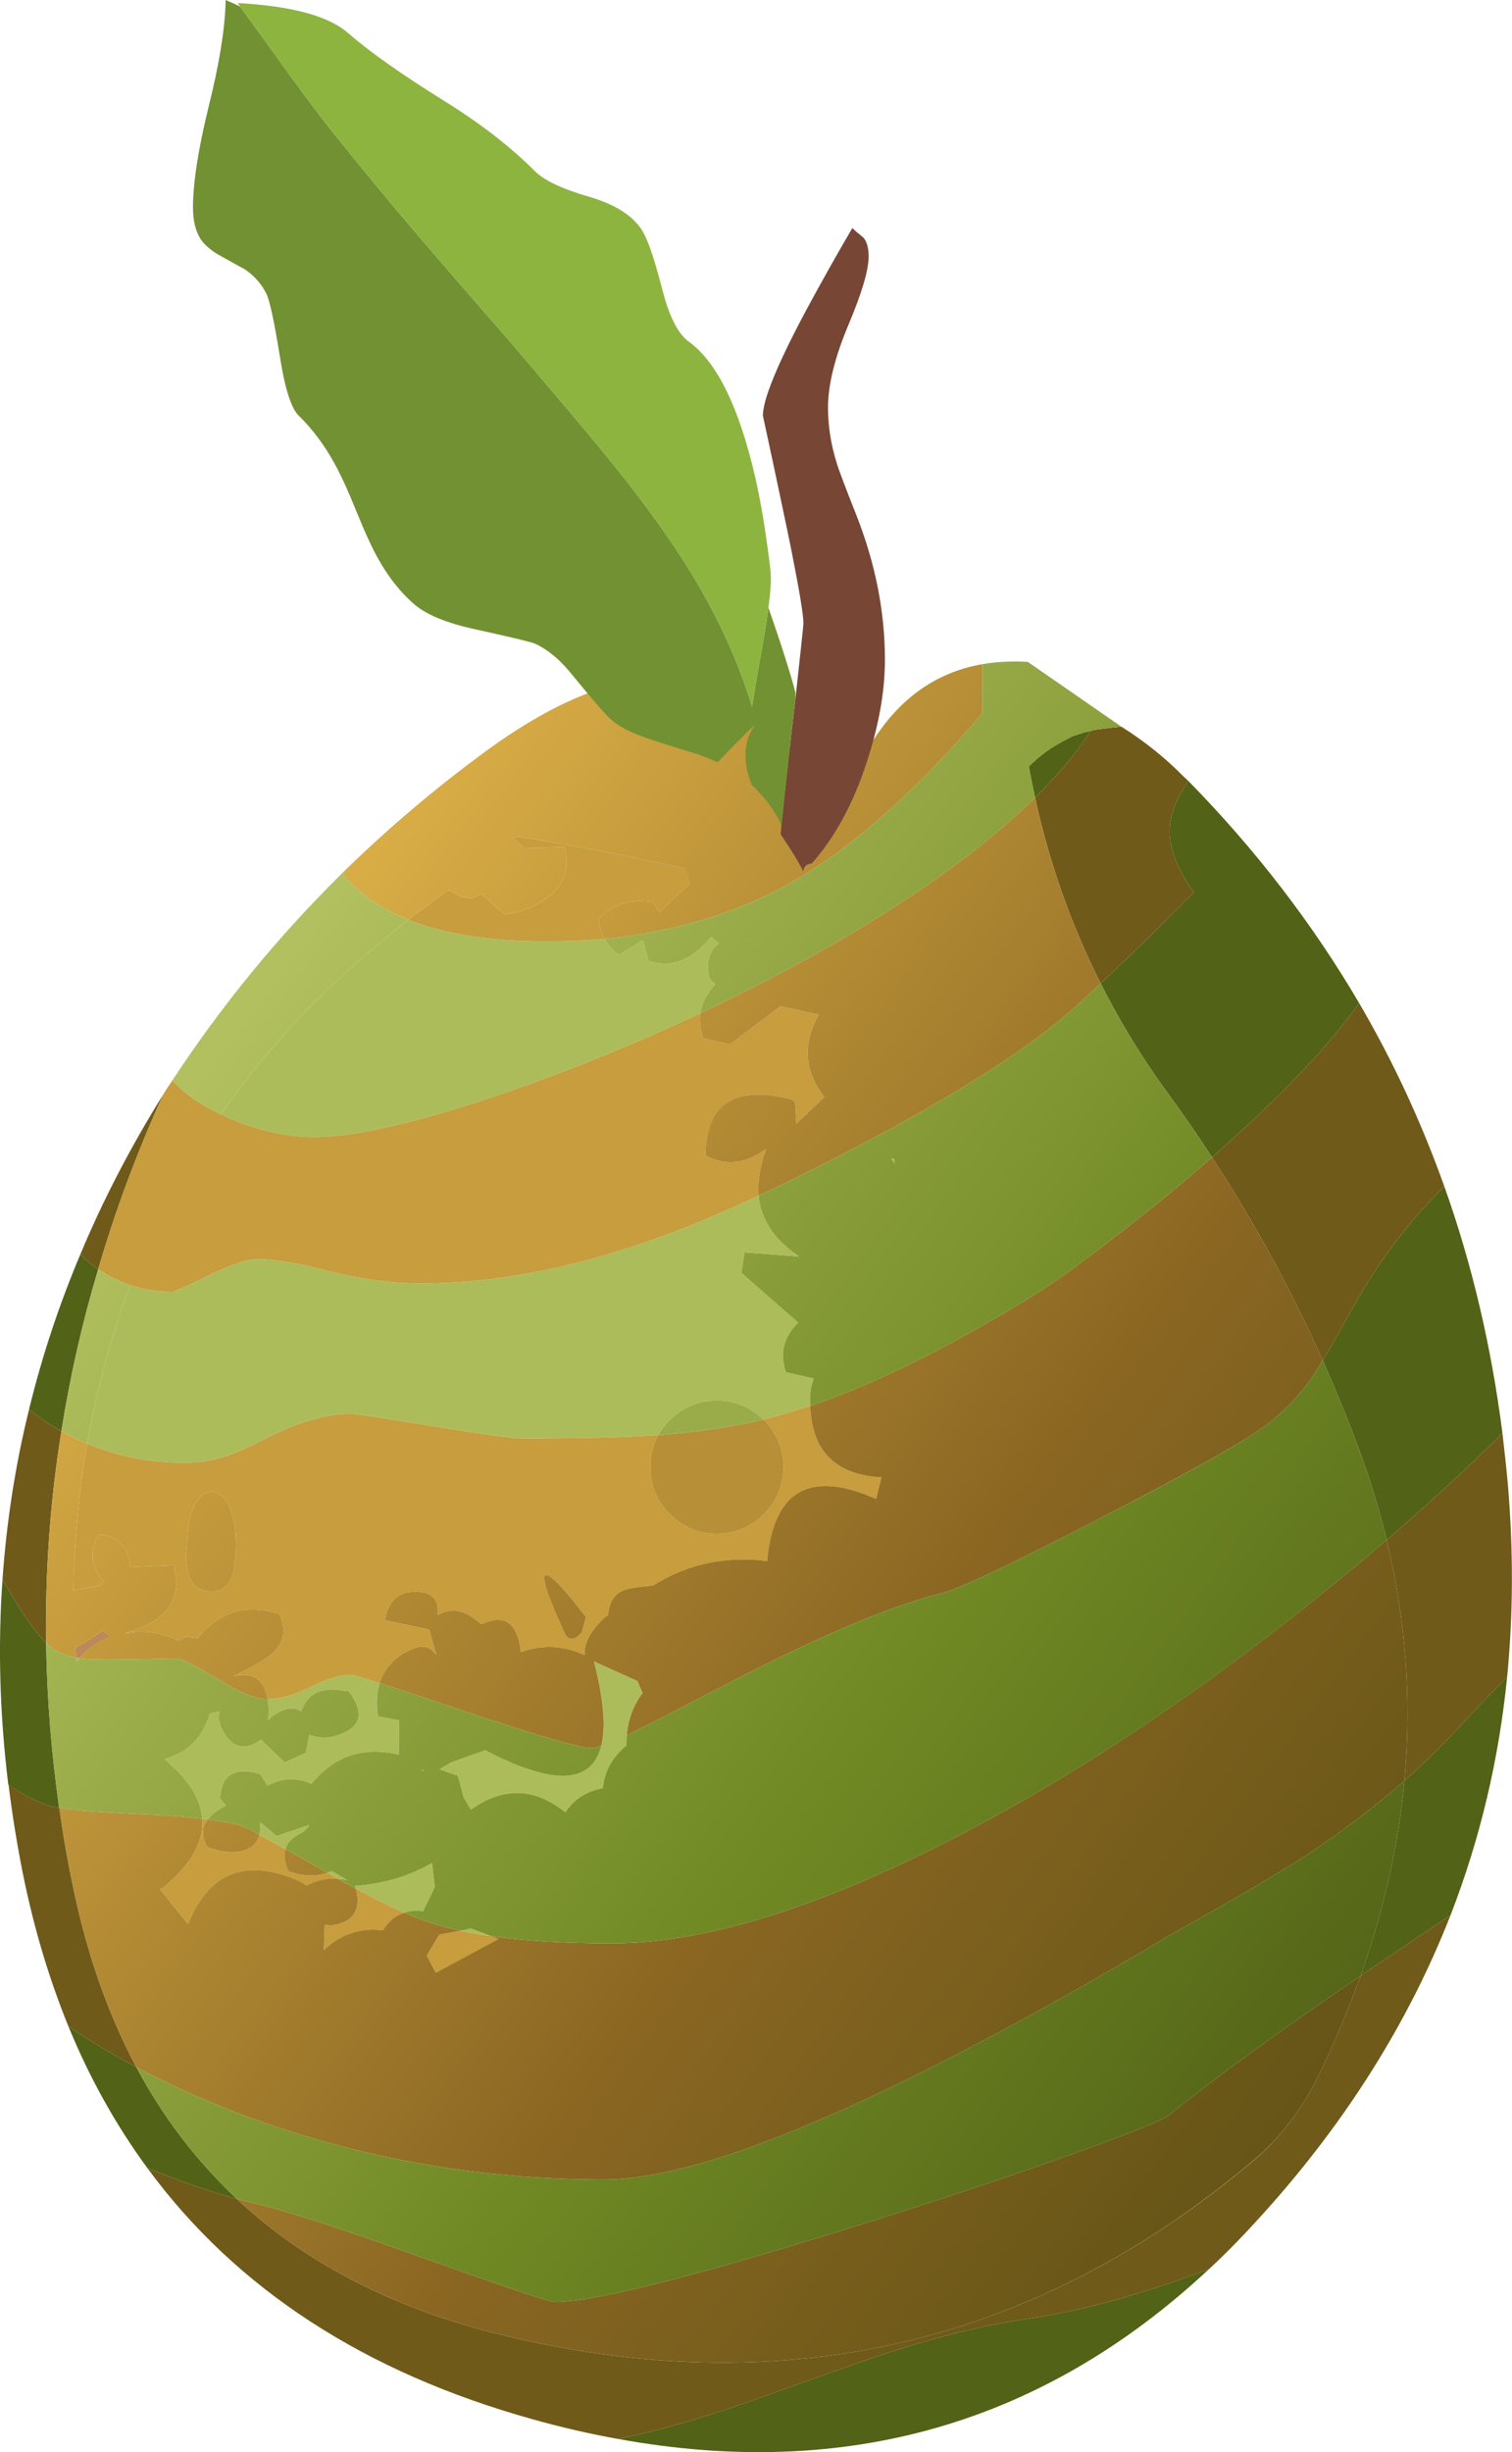
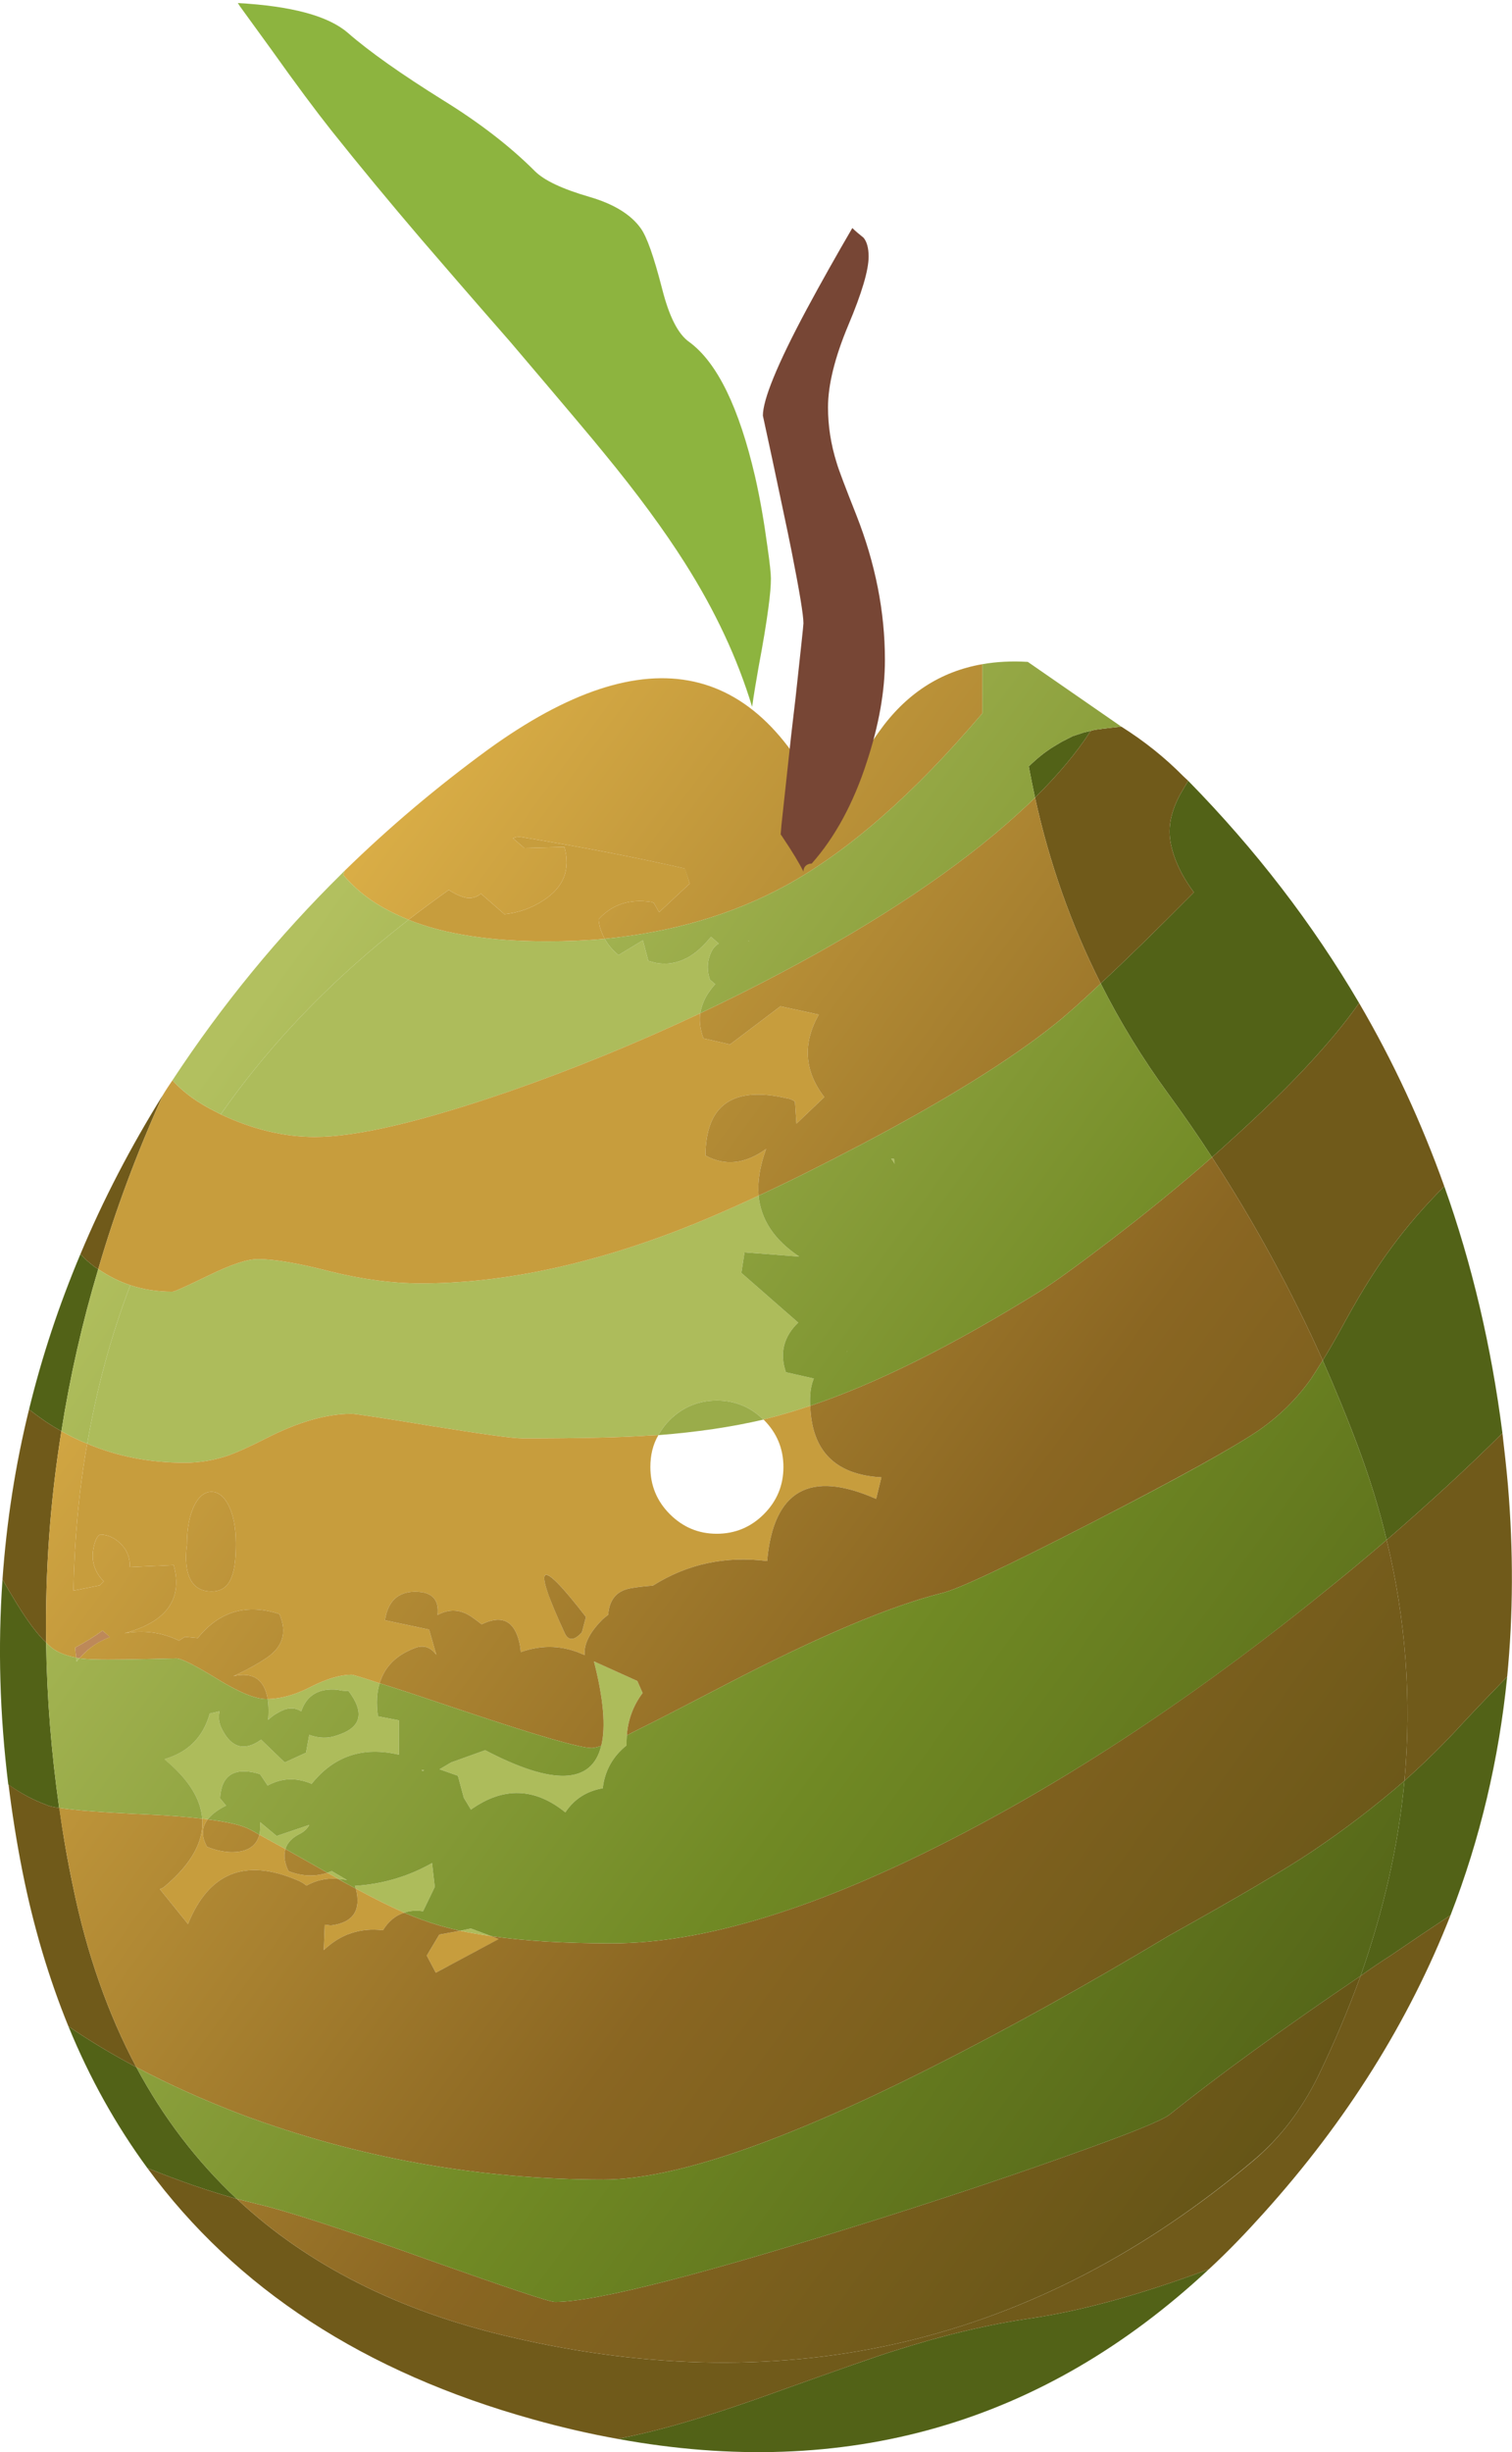
<svg xmlns="http://www.w3.org/2000/svg" xmlns:ns1="http://www.inkscape.org/namespaces/inkscape" id="svg2" xml:space="preserve" viewBox="0 0 29.459 47.738" version="1.1">
  <defs id="defs6">
    <linearGradient id="linearGradient34" y2="-498.21" gradientUnits="userSpaceOnUse" x2="349.45" gradientTransform="matrix(.063 0 0 .063 .001 38.19)" y1="-274.25" x1="43.632">
      <stop id="stop36" style="stop-color:#d9ad46" offset="0" />
      <stop id="stop38" style="stop-color:#8a6622" offset=".596" />
      <stop id="stop40" style="stop-color:#635416" offset="1" />
    </linearGradient>
    <linearGradient id="linearGradient54" y2="-494.73" gradientUnits="userSpaceOnUse" x2="352" gradientTransform="matrix(.063 0 0 .063 .001 38.19)" y1="-270.77" x1="46.183">
      <stop id="stop56" style="stop-color:#b2c05f" offset="0" />
      <stop id="stop58" style="stop-color:#708924" offset=".596" />
      <stop id="stop60" style="stop-color:#526217" offset="1" />
    </linearGradient>
  </defs>
  <g id="g10" transform="matrix(1.25 0 0 -1.25 0 47.738)">
    <g id="g12">
      <path id="path14" style="fill-rule:evenodd;fill:#526217" d="m17 26.807c-0.215-0.336-0.504-0.679-0.867-1.039-0.035 0.16-0.067 0.324-0.098 0.485l0.031 0.031c0.051 0.047 0.102 0.094 0.157 0.137 0.05 0.043 0.105 0.078 0.16 0.117 0.055 0.035 0.109 0.066 0.168 0.101 0.054 0.028 0.109 0.055 0.168 0.086 0.058 0.02 0.117 0.039 0.179 0.059 0.036 0.008 0.067 0.015 0.102 0.023zm-16.043-10.906c-0.078 0.043-0.156 0.09-0.234 0.141-0.094 0.066-0.184 0.129-0.27 0.199 0.199 0.816 0.465 1.621 0.801 2.418 0.066-0.074 0.144-0.141 0.226-0.203 0.016-0.008 0.032-0.02 0.051-0.032-0.25-0.835-0.441-1.679-0.574-2.523zm-0.238-3.293c0.011-0.855 0.082-1.715 0.203-2.574-0.094 0.012-0.16 0.027-0.199 0.047-0.203 0.074-0.399 0.179-0.594 0.316-0.133 1.086-0.164 2.149-0.09 3.195 0.07-0.125 0.145-0.25 0.223-0.378 0.172-0.278 0.324-0.481 0.457-0.606zm20.465 9.961c-0.43-0.613-1.094-1.32-1.985-2.125-0.101-0.094-0.203-0.184-0.308-0.277-0.215 0.332-0.442 0.66-0.676 0.98-0.406 0.555-0.758 1.129-1.059 1.727 0.383 0.355 0.867 0.828 1.453 1.418-0.129 0.175-0.23 0.351-0.297 0.535-0.054 0.148-0.082 0.289-0.082 0.414 0 0.168 0.047 0.344 0.141 0.531 0.008 0.02 0.059 0.106 0.149 0.258 1.05-1.07 1.937-2.223 2.664-3.461zm1.328-2.855c0.433-1.215 0.734-2.497 0.906-3.844-0.559-0.555-1.16-1.106-1.805-1.664-0.113 0.48-0.261 0.953-0.437 1.429-0.172 0.461-0.36 0.918-0.559 1.368 0.102 0.164 0.227 0.382 0.371 0.648 0.25 0.453 0.489 0.828 0.711 1.125 0.235 0.32 0.508 0.633 0.813 0.938zm-3.668-16.864c-2.586-2.41-5.656-3.293-9.215-2.644 0.156 0.031 0.316 0.066 0.476 0.105 0.5 0.121 1.137 0.317 1.907 0.594 1.035 0.371 1.679 0.598 1.937 0.676 0.758 0.242 1.465 0.41 2.125 0.504 0.789 0.117 1.715 0.371 2.77 0.765zm4.648 9.227c-0.129-1.289-0.422-2.528-0.883-3.715-0.289-0.191-0.597-0.398-0.929-0.625-0.164-0.105-0.321-0.211-0.473-0.32 0.359 1.019 0.59 2.031 0.684 3.039 0.32 0.285 0.621 0.582 0.906 0.894 0.211 0.227 0.445 0.469 0.695 0.727zm-21.195-7.653c-0.488 0.665-0.899 1.399-1.231 2.208 0.332-0.227 0.684-0.438 1.059-0.637 0.418-0.781 0.941-1.465 1.566-2.051-0.425 0.117-0.89 0.277-1.394 0.48z" ns1:connector-curvature="0" />
      <path id="path16" style="fill-rule:evenodd;fill:#705a1a" d="m17.156 22.874c-0.461 0.914-0.801 1.879-1.023 2.894 0.363 0.36 0.652 0.703 0.867 1.039 0.027 0.008 0.055 0.016 0.086 0.02 0.129 0.019 0.258 0.031 0.391 0.047 0.355-0.223 0.679-0.481 0.968-0.774l0.075-0.07c-0.09-0.152-0.141-0.238-0.149-0.258-0.094-0.187-0.141-0.363-0.141-0.531 0-0.125 0.028-0.266 0.082-0.414 0.067-0.184 0.168-0.36 0.297-0.535-0.586-0.59-1.07-1.063-1.453-1.418zm-14.613-1.731c-0.406-0.898-0.746-1.804-1.012-2.719-0.019 0.012-0.035 0.024-0.051 0.032-0.082 0.062-0.16 0.129-0.226 0.203 0.351 0.84 0.781 1.668 1.289 2.484zm-2.504-7.551c0.063 0.895 0.199 1.778 0.414 2.649 0.086-0.07 0.176-0.133 0.27-0.199 0.078-0.051 0.156-0.098 0.234-0.141-0.176-1.09-0.254-2.187-0.238-3.293-0.133 0.125-0.285 0.328-0.457 0.606-0.078 0.128-0.153 0.253-0.223 0.378zm20.578 3.411c-0.492 1.097-1.066 2.152-1.726 3.164 0.105 0.093 0.207 0.183 0.308 0.277 0.891 0.805 1.555 1.512 1.985 2.125 0.531-0.906 0.972-1.859 1.328-2.855-0.305-0.305-0.578-0.618-0.813-0.938-0.222-0.297-0.461-0.672-0.711-1.125-0.144-0.266-0.269-0.484-0.371-0.648zm1.274-6.547c0.113 1.261 0.023 2.508-0.278 3.75 0.645 0.558 1.246 1.109 1.805 1.664 0.031-0.27 0.062-0.539 0.086-0.813 0.086-1.023 0.082-2.015-0.012-2.98-0.25-0.258-0.484-0.5-0.695-0.727-0.285-0.312-0.586-0.609-0.906-0.894zm-12.262-10.25c-0.434 0.078-0.875 0.179-1.32 0.304-2.629 0.731-4.633 2.036-6.012 3.914 0.504-0.203 0.969-0.363 1.394-0.48 1.102-1.031 2.528-1.75 4.27-2.152 4.34-1.012 8.199-0.094 11.578 2.75 0.41 0.347 0.746 0.785 1.008 1.316 0.254 0.524 0.473 1.043 0.66 1.559 0.152 0.109 0.309 0.215 0.473 0.32 0.332 0.227 0.64 0.434 0.929 0.625-0.648-1.652-1.617-3.203-2.914-4.641-0.277-0.308-0.558-0.601-0.851-0.871-1.055-0.394-1.981-0.648-2.77-0.765-0.66-0.094-1.367-0.262-2.125-0.504-0.258-0.078-0.902-0.305-1.937-0.676-0.77-0.277-1.407-0.473-1.907-0.594-0.16-0.039-0.32-0.074-0.476-0.105zm-9.496 10.191c0.191-0.137 0.387-0.242 0.59-0.316 0.039-0.02 0.105-0.035 0.203-0.047 0.054-0.406 0.125-0.813 0.211-1.219 0.215-1.051 0.547-1.992 0.988-2.82-0.375 0.199-0.727 0.41-1.059 0.637-0.304 0.746-0.546 1.554-0.718 2.421-0.09 0.454-0.16 0.899-0.215 1.344z" ns1:connector-curvature="0" />
      <path id="path18" style="fill-rule:evenodd;fill:#adbc5b" d="m6.367 23.866c0.563-0.227 1.285-0.336 2.156-0.336 0.309 0 0.61 0.012 0.903 0.039 0.051-0.094 0.125-0.18 0.215-0.254l0.379 0.231 0.085-0.321c0.043-0.011 0.083-0.023 0.118-0.031 0.172-0.031 0.332-0.004 0.488 0.078 0.129 0.07 0.25 0.18 0.371 0.328l0.121-0.105c-0.055-0.031-0.094-0.078-0.121-0.141-0.008-0.012-0.012-0.023-0.016-0.039-0.046-0.121-0.046-0.25 0-0.383l0.082-0.07c-0.035-0.035-0.066-0.078-0.097-0.121-0.074-0.106-0.117-0.219-0.137-0.332-0.98-0.461-1.973-0.867-2.973-1.215-1.371-0.473-2.379-0.711-3.035-0.711-0.476 0-0.968 0.117-1.465 0.352 0.668 0.957 1.485 1.839 2.446 2.644 0.156 0.129 0.316 0.258 0.48 0.387zm6.262-7.57c-0.234-0.079-0.457-0.145-0.676-0.2-0.019-0.004-0.039-0.007-0.055-0.015-0.203 0.199-0.445 0.297-0.726 0.297-0.285 0-0.527-0.102-0.731-0.301-0.074-0.074-0.132-0.153-0.179-0.238-0.035 0-0.071-0.004-0.106-0.004-0.449-0.032-1.121-0.047-2.011-0.047-0.153 0-0.622 0.066-1.403 0.191-0.785 0.129-1.203 0.192-1.262 0.192-0.394 0-0.839-0.129-1.335-0.383-0.254-0.129-0.446-0.215-0.575-0.262-0.226-0.078-0.457-0.117-0.691-0.117-0.543 0-1.051 0.098-1.52 0.297 0.149 0.859 0.371 1.683 0.672 2.468 0.203-0.066 0.422-0.101 0.657-0.101 0.031 0 0.218 0.086 0.566 0.254 0.344 0.168 0.601 0.254 0.766 0.254 0.25 0 0.625-0.063 1.125-0.192 0.503-0.125 0.976-0.187 1.414-0.187 1.171 0 2.433 0.246 3.785 0.742 0.437 0.16 0.929 0.367 1.48 0.625 0.035-0.375 0.246-0.691 0.633-0.949l-0.852 0.066-0.05-0.32 0.886-0.774c-0.226-0.218-0.293-0.476-0.191-0.773l0.434-0.098c-0.032-0.082-0.051-0.168-0.055-0.257-0.004-0.059-0.004-0.114 0-0.168zm-0.957 7.234c-0.004 0-0.004 0.004-0.008 0.004l0.008 0.004v-0.008zm1.535-6.383v-0.008h-0.004c0 0.004 0.004 0.004 0.004 0.008zm0.738 2.918c-0.015 0.027-0.035 0.055-0.054 0.078h0.043c0.004-0.027 0.007-0.051 0.011-0.078zm-10.707-10.211c-0.027 0.004-0.054 0.008-0.086 0.012-0.023 0.312-0.218 0.621-0.593 0.926 0.375 0.109 0.609 0.343 0.711 0.711l0.152 0.035c-0.024-0.098-0.008-0.196 0.043-0.289 0.148-0.285 0.351-0.336 0.605-0.153l0.368-0.355 0.332 0.152 0.05 0.278c0.149-0.055 0.293-0.059 0.434-0.008 0.379 0.121 0.437 0.351 0.176 0.695-0.059-0.004-0.114 0-0.168 0.016-0.289 0.027-0.481-0.082-0.567-0.336-0.082 0.051-0.168 0.058-0.261 0.027-0.098-0.039-0.184-0.094-0.254-0.16 0.008 0.09 0.008 0.18 0 0.269-0.004 0.02-0.004 0.04-0.008 0.055 0.211 0.004 0.437 0.067 0.676 0.192 0.25 0.125 0.461 0.187 0.632 0.187 0.02 0 0.165-0.043 0.438-0.133-0.047-0.144-0.055-0.316-0.027-0.515l0.328-0.063v-0.535c-0.563 0.133-1.016-0.02-1.364-0.457-0.003 0.004-0.007 0.004-0.007 0.008-0.239 0.097-0.461 0.086-0.676-0.031l-0.117 0.175c-0.016 0.004-0.032 0.012-0.047 0.016-0.363 0.094-0.559-0.035-0.578-0.391l0.093-0.113c-0.074-0.035-0.14-0.078-0.203-0.129-0.031-0.027-0.058-0.055-0.082-0.086zm6.133 1.145c0.074 0.297 0.035 0.734-0.113 1.316l0.676-0.305 0.082-0.187c-0.149-0.199-0.227-0.418-0.246-0.66-0.004-0.051-0.004-0.102-0.004-0.156-0.215-0.172-0.34-0.395-0.371-0.668-0.25-0.043-0.446-0.168-0.583-0.375-0.476 0.386-0.968 0.402-1.472 0.043l-0.11 0.183-0.093 0.344-0.285 0.101 0.179 0.106 0.531 0.191c1.059-0.554 1.661-0.531 1.809 0.067zm-2.758-0.379c-0.008-0.004-0.019-0.008-0.027-0.012l-0.016 0.016 0.043-0.004zm-2.164-1.227c-0.144 0.078-0.281 0.153-0.406 0.223 0.012 0.058 0.016 0.121 0.012 0.195l0.257-0.215 0.508 0.172c-0.031-0.058-0.078-0.101-0.136-0.133-0.129-0.062-0.207-0.144-0.235-0.242zm2.723-1.273 0.168 0.035 0.312-0.117c-0.172 0.023-0.332 0.051-0.48 0.082zm-1.625 0.656c-0.004 0.012-0.012 0.027-0.016 0.043 0.43 0.027 0.832 0.145 1.203 0.355l0.043-0.371-0.183-0.379c-0.11 0.016-0.207 0.008-0.293-0.023-0.223 0.098-0.473 0.223-0.754 0.375zm-4.309 3.586c-0.015-0.016-0.031-0.031-0.043-0.051-0.004 0.02-0.007 0.039-0.007 0.063 0.015-0.004 0.035-0.004 0.05-0.012zm4.032-3.434c-0.059 0.036-0.114 0.067-0.165 0.094 0.02 0.012 0.043 0.02 0.067 0.027l0.238-0.14c-0.047 0.012-0.094 0.015-0.14 0.019z" ns1:connector-curvature="0" />
-       <path id="path20" style="fill-rule:evenodd;fill:#c79d3d" d="m2.031 18.174c-0.179 0.059-0.343 0.145-0.5 0.25 0.266 0.915 0.606 1.821 1.012 2.719 0.047 0.078 0.098 0.153 0.145 0.223 0.167-0.188 0.398-0.356 0.695-0.5 0.019-0.012 0.039-0.02 0.058-0.031 0.497-0.235 0.989-0.352 1.465-0.352 0.656 0 1.664 0.238 3.035 0.711 1 0.348 1.993 0.754 2.973 1.215-0.016-0.125 0-0.258 0.051-0.391l0.414-0.094 0.785 0.594 0.598-0.129c-0.254-0.449-0.227-0.879 0.086-1.285l-0.434-0.414-0.023 0.344c-0.039 0.027-0.082 0.047-0.125 0.051-0.844 0.195-1.266-0.102-1.27-0.891 0.305-0.168 0.621-0.133 0.945 0.102-0.097-0.266-0.136-0.508-0.117-0.727-0.551-0.258-1.043-0.465-1.48-0.625-1.352-0.496-2.614-0.742-3.785-0.742-0.438 0-0.911 0.062-1.414 0.187-0.5 0.129-0.875 0.192-1.125 0.192-0.165 0-0.422-0.086-0.766-0.254-0.348-0.168-0.535-0.254-0.566-0.254-0.235 0-0.454 0.035-0.657 0.101zm-0.672-2.468c0.469-0.199 0.977-0.297 1.52-0.297 0.234 0 0.465 0.039 0.691 0.117 0.129 0.047 0.321 0.133 0.575 0.262 0.496 0.254 0.941 0.383 1.335 0.383 0.059 0 0.477-0.063 1.262-0.192 0.781-0.125 1.25-0.191 1.403-0.191 0.89 0 1.562 0.015 2.011 0.047 0.035 0 0.071 0.004 0.106 0.004-0.086-0.145-0.125-0.313-0.125-0.497 0-0.285 0.101-0.531 0.304-0.734 0.204-0.203 0.446-0.305 0.731-0.305s0.531 0.102 0.734 0.305 0.305 0.449 0.305 0.734c0 0.286-0.102 0.532-0.305 0.735-0.004 0-0.004 0.004-0.008 0.004 0.016 0.008 0.036 0.011 0.055 0.015 0.219 0.055 0.442 0.121 0.676 0.2 0.023-0.707 0.394-1.075 1.109-1.114l-0.082-0.336c-1.035 0.457-1.601 0.133-1.699-0.968-0.648 0.082-1.242-0.043-1.781-0.383-0.114-0.008-0.227-0.02-0.336-0.039-0.223-0.035-0.344-0.176-0.36-0.414-0.042-0.032-0.082-0.063-0.113-0.098-0.187-0.195-0.269-0.371-0.254-0.531-0.324 0.152-0.656 0.168-0.996 0.047-0.004 0.074-0.019 0.148-0.039 0.214-0.09 0.29-0.277 0.36-0.57 0.219-0.055 0.043-0.11 0.082-0.164 0.121-0.172 0.114-0.348 0.121-0.524 0.024 0.024 0.207-0.058 0.324-0.242 0.355-0.336 0.043-0.527-0.105-0.578-0.437l0.688-0.145 0.113-0.394c-0.082 0.113-0.184 0.152-0.305 0.117-0.305-0.106-0.5-0.293-0.578-0.559-0.273 0.09-0.418 0.133-0.438 0.133-0.171 0-0.382-0.062-0.632-0.187-0.239-0.125-0.465-0.188-0.676-0.192-0.051 0.309-0.231 0.426-0.535 0.356 0.179 0.082 0.355 0.175 0.519 0.285 0.254 0.172 0.321 0.398 0.199 0.683-0.515 0.168-0.941 0.039-1.273-0.375l-0.199 0.02-0.094-0.059c-0.266 0.129-0.551 0.168-0.851 0.114 0.656 0.175 0.914 0.531 0.769 1.062l-0.684-0.031c0.004 0.129-0.031 0.238-0.113 0.332-0.098 0.113-0.215 0.172-0.348 0.176-0.035-0.02-0.058-0.055-0.074-0.098-0.086-0.246-0.043-0.457 0.129-0.633l-0.062-0.062-0.41-0.082c0.015 0.793 0.085 1.554 0.214 2.289zm2.2-0.953c-0.071 0.136-0.161 0.203-0.262 0.203-0.106 0-0.192-0.067-0.262-0.199-0.078-0.153-0.121-0.36-0.121-0.622-0.019-0.136-0.019-0.261 0-0.378 0.043-0.235 0.172-0.352 0.383-0.352 0.152 0 0.258 0.074 0.312 0.223 0.047 0.113 0.067 0.285 0.067 0.523 0 0.25-0.039 0.449-0.117 0.602zm2.808 9.113c0.203 0.156 0.414 0.312 0.629 0.465 0.078-0.055 0.168-0.098 0.262-0.121 0.09-0.016 0.168 0.004 0.238 0.062l0.367-0.32c0.219 0.023 0.422 0.094 0.606 0.215 0.32 0.207 0.426 0.484 0.328 0.832l-0.625-0.016-0.176 0.152c0.043 0.02 0.082 0.024 0.121 0.02 0.93-0.152 1.785-0.316 2.563-0.492l0.07-0.235-0.477-0.445-0.082 0.145c-0.015 0.007-0.027 0.011-0.039 0.015-0.34 0.051-0.613-0.039-0.82-0.269 0-0.035 0.008-0.075 0.016-0.114 0.019-0.066 0.043-0.128 0.078-0.191-0.293-0.027-0.594-0.039-0.903-0.039-0.871 0-1.593 0.109-2.156 0.336zm2.703-11.098 0.063 0.239c-0.735 0.953-0.848 0.871-0.332-0.25 0.058-0.125 0.148-0.122 0.269 0.011zm-3.8-3.84c-0.176 0.016-0.34-0.019-0.493-0.105-0.047 0.039-0.101 0.07-0.156 0.09-0.805 0.34-1.367 0.109-1.691-0.688l-0.438 0.543c0.035 0.012 0.063 0.028 0.086 0.051 0.41 0.348 0.602 0.699 0.574 1.047 0.032-0.004 0.059-0.008 0.086-0.012-0.097-0.125-0.101-0.265-0.011-0.426 0.109-0.046 0.222-0.074 0.347-0.082 0.262-0.011 0.418 0.078 0.469 0.27 0.125-0.07 0.262-0.145 0.406-0.223-0.031-0.097-0.015-0.215 0.047-0.344 0.207-0.082 0.41-0.089 0.609-0.027 0.051-0.027 0.106-0.058 0.165-0.094zm2.382-0.89 0.125-0.047-0.984-0.524-0.141 0.266 0.196 0.328 0.324 0.059c0.148-0.031 0.308-0.059 0.48-0.082zm-1.351 0.363c-0.137-0.043-0.246-0.133-0.332-0.273-0.356 0.043-0.664-0.063-0.922-0.309l0.015 0.395c0.032-0.004 0.063-0.008 0.094-0.012 0.348 0.043 0.477 0.234 0.391 0.574 0.281-0.152 0.531-0.277 0.754-0.375z" ns1:connector-curvature="0" />
+       <path id="path20" style="fill-rule:evenodd;fill:#c79d3d" d="m2.031 18.174c-0.179 0.059-0.343 0.145-0.5 0.25 0.266 0.915 0.606 1.821 1.012 2.719 0.047 0.078 0.098 0.153 0.145 0.223 0.167-0.188 0.398-0.356 0.695-0.5 0.019-0.012 0.039-0.02 0.058-0.031 0.497-0.235 0.989-0.352 1.465-0.352 0.656 0 1.664 0.238 3.035 0.711 1 0.348 1.993 0.754 2.973 1.215-0.016-0.125 0-0.258 0.051-0.391l0.414-0.094 0.785 0.594 0.598-0.129c-0.254-0.449-0.227-0.879 0.086-1.285l-0.434-0.414-0.023 0.344c-0.039 0.027-0.082 0.047-0.125 0.051-0.844 0.195-1.266-0.102-1.27-0.891 0.305-0.168 0.621-0.133 0.945 0.102-0.097-0.266-0.136-0.508-0.117-0.727-0.551-0.258-1.043-0.465-1.48-0.625-1.352-0.496-2.614-0.742-3.785-0.742-0.438 0-0.911 0.062-1.414 0.187-0.5 0.129-0.875 0.192-1.125 0.192-0.165 0-0.422-0.086-0.766-0.254-0.348-0.168-0.535-0.254-0.566-0.254-0.235 0-0.454 0.035-0.657 0.101zm-0.672-2.468c0.469-0.199 0.977-0.297 1.52-0.297 0.234 0 0.465 0.039 0.691 0.117 0.129 0.047 0.321 0.133 0.575 0.262 0.496 0.254 0.941 0.383 1.335 0.383 0.059 0 0.477-0.063 1.262-0.192 0.781-0.125 1.25-0.191 1.403-0.191 0.89 0 1.562 0.015 2.011 0.047 0.035 0 0.071 0.004 0.106 0.004-0.086-0.145-0.125-0.313-0.125-0.497 0-0.285 0.101-0.531 0.304-0.734 0.204-0.203 0.446-0.305 0.731-0.305s0.531 0.102 0.734 0.305 0.305 0.449 0.305 0.734c0 0.286-0.102 0.532-0.305 0.735-0.004 0-0.004 0.004-0.008 0.004 0.016 0.008 0.036 0.011 0.055 0.015 0.219 0.055 0.442 0.121 0.676 0.2 0.023-0.707 0.394-1.075 1.109-1.114l-0.082-0.336c-1.035 0.457-1.601 0.133-1.699-0.968-0.648 0.082-1.242-0.043-1.781-0.383-0.114-0.008-0.227-0.02-0.336-0.039-0.223-0.035-0.344-0.176-0.36-0.414-0.042-0.032-0.082-0.063-0.113-0.098-0.187-0.195-0.269-0.371-0.254-0.531-0.324 0.152-0.656 0.168-0.996 0.047-0.004 0.074-0.019 0.148-0.039 0.214-0.09 0.29-0.277 0.36-0.57 0.219-0.055 0.043-0.11 0.082-0.164 0.121-0.172 0.114-0.348 0.121-0.524 0.024 0.024 0.207-0.058 0.324-0.242 0.355-0.336 0.043-0.527-0.105-0.578-0.437l0.688-0.145 0.113-0.394c-0.082 0.113-0.184 0.152-0.305 0.117-0.305-0.106-0.5-0.293-0.578-0.559-0.273 0.09-0.418 0.133-0.438 0.133-0.171 0-0.382-0.062-0.632-0.187-0.239-0.125-0.465-0.188-0.676-0.192-0.051 0.309-0.231 0.426-0.535 0.356 0.179 0.082 0.355 0.175 0.519 0.285 0.254 0.172 0.321 0.398 0.199 0.683-0.515 0.168-0.941 0.039-1.273-0.375l-0.199 0.02-0.094-0.059c-0.266 0.129-0.551 0.168-0.851 0.114 0.656 0.175 0.914 0.531 0.769 1.062l-0.684-0.031c0.004 0.129-0.031 0.238-0.113 0.332-0.098 0.113-0.215 0.172-0.348 0.176-0.035-0.02-0.058-0.055-0.074-0.098-0.086-0.246-0.043-0.457 0.129-0.633l-0.062-0.062-0.41-0.082c0.015 0.793 0.085 1.554 0.214 2.289zm2.2-0.953c-0.071 0.136-0.161 0.203-0.262 0.203-0.106 0-0.192-0.067-0.262-0.199-0.078-0.153-0.121-0.36-0.121-0.622-0.019-0.136-0.019-0.261 0-0.378 0.043-0.235 0.172-0.352 0.383-0.352 0.152 0 0.258 0.074 0.312 0.223 0.047 0.113 0.067 0.285 0.067 0.523 0 0.25-0.039 0.449-0.117 0.602zm2.808 9.113c0.203 0.156 0.414 0.312 0.629 0.465 0.078-0.055 0.168-0.098 0.262-0.121 0.09-0.016 0.168 0.004 0.238 0.062l0.367-0.32c0.219 0.023 0.422 0.094 0.606 0.215 0.32 0.207 0.426 0.484 0.328 0.832l-0.625-0.016-0.176 0.152c0.043 0.02 0.082 0.024 0.121 0.02 0.93-0.152 1.785-0.316 2.563-0.492l0.07-0.235-0.477-0.445-0.082 0.145c-0.015 0.007-0.027 0.011-0.039 0.015-0.34 0.051-0.613-0.039-0.82-0.269 0-0.035 0.008-0.075 0.016-0.114 0.019-0.066 0.043-0.128 0.078-0.191-0.293-0.027-0.594-0.039-0.903-0.039-0.871 0-1.593 0.109-2.156 0.336zm2.703-11.098 0.063 0.239c-0.735 0.953-0.848 0.871-0.332-0.25 0.058-0.125 0.148-0.122 0.269 0.011zm-3.8-3.84c-0.176 0.016-0.34-0.019-0.493-0.105-0.047 0.039-0.101 0.07-0.156 0.09-0.805 0.34-1.367 0.109-1.691-0.688l-0.438 0.543c0.035 0.012 0.063 0.028 0.086 0.051 0.41 0.348 0.602 0.699 0.574 1.047 0.032-0.004 0.059-0.008 0.086-0.012-0.097-0.125-0.101-0.265-0.011-0.426 0.109-0.046 0.222-0.074 0.347-0.082 0.262-0.011 0.418 0.078 0.469 0.27 0.125-0.07 0.262-0.145 0.406-0.223-0.031-0.097-0.015-0.215 0.047-0.344 0.207-0.082 0.41-0.089 0.609-0.027 0.051-0.027 0.106-0.058 0.165-0.094zm2.382-0.89 0.125-0.047-0.984-0.524-0.141 0.266 0.196 0.328 0.324 0.059c0.148-0.031 0.308-0.059 0.48-0.082zm-1.351 0.363c-0.137-0.043-0.246-0.133-0.332-0.273-0.356 0.043-0.664-0.063-0.922-0.309l0.015 0.395c0.032-0.004 0.063-0.008 0.094-0.012 0.348 0.043 0.477 0.234 0.391 0.574 0.281-0.152 0.531-0.277 0.754-0.375" ns1:connector-curvature="0" />
      <path id="path22" style="fill-rule:evenodd;fill:#bd8959" d="m1.188 12.374c-0.008 0.05-0.012 0.105-0.016 0.156 0.156 0.086 0.301 0.172 0.426 0.266 0.035-0.032 0.074-0.063 0.121-0.102-0.129-0.047-0.242-0.113-0.348-0.199-0.047-0.043-0.094-0.086-0.133-0.133-0.015 0.008-0.035 0.008-0.05 0.012z" ns1:connector-curvature="0" />
      <g id="g24">
        <g id="g26">
          <g id="g32">
            <path id="path42" style="fill-rule:evenodd;fill:url(#linearGradient34)" d="m9.426 23.569c-0.035 0.063-0.059 0.125-0.078 0.191-0.008 0.039-0.016 0.079-0.016 0.114 0.207 0.23 0.48 0.32 0.82 0.269 0.012-0.004 0.024-0.008 0.039-0.015l0.082-0.145 0.477 0.445-0.074 0.235c-0.774 0.176-1.629 0.34-2.559 0.492-0.039 0.004-0.078 0-0.121-0.02l0.176-0.152 0.625 0.016c0.098-0.348-0.008-0.625-0.328-0.832-0.184-0.121-0.387-0.192-0.606-0.215l-0.367 0.32c-0.07-0.058-0.148-0.078-0.238-0.062-0.094 0.023-0.184 0.066-0.262 0.121-0.215-0.153-0.426-0.309-0.629-0.465-0.211 0.086-0.402 0.183-0.57 0.297-0.172 0.117-0.317 0.25-0.445 0.398 0.003 0.02 0.011 0.043 0.019 0.067 0.695 0.679 1.441 1.308 2.238 1.89 2.489 1.801 4.274 1.41 5.356-1.179 0.172 0.523 0.414 1.007 0.734 1.453 0.418 0.59 0.957 0.941 1.613 1.054v-0.765c-1.07-1.258-2.093-2.153-3.074-2.688-0.828-0.449-1.765-0.722-2.812-0.824zm6.707 2.199c0.222-1.015 0.562-1.98 1.023-2.894-0.301-0.285-0.539-0.496-0.711-0.633-0.699-0.559-1.711-1.188-3.035-1.883-0.574-0.301-1.101-0.566-1.586-0.789-0.019 0.219 0.02 0.461 0.117 0.727-0.324-0.235-0.64-0.27-0.945-0.102 0.004 0.789 0.426 1.086 1.27 0.891 0.043-0.004 0.086-0.024 0.125-0.051l0.023-0.344 0.434 0.414c-0.313 0.406-0.34 0.836-0.086 1.285l-0.598 0.129-0.785-0.594-0.414 0.094c-0.051 0.133-0.067 0.266-0.051 0.391 0.41 0.195 0.82 0.398 1.227 0.613 1.562 0.824 2.804 1.656 3.722 2.492 0.094 0.086 0.184 0.168 0.27 0.254zm-12.574-11.015c0.078-0.153 0.117-0.352 0.117-0.602 0-0.238-0.02-0.41-0.067-0.523-0.054-0.149-0.16-0.223-0.312-0.223-0.211 0-0.34 0.117-0.383 0.352-0.019 0.117-0.019 0.242 0 0.378 0 0.262 0.043 0.469 0.121 0.622 0.07 0.132 0.156 0.199 0.262 0.199 0.101 0 0.191-0.067 0.262-0.203zm-2.2 0.953c-0.129-0.735-0.199-1.496-0.214-2.289l0.41 0.082 0.062 0.062c-0.172 0.176-0.215 0.387-0.129 0.633 0.016 0.043 0.039 0.078 0.074 0.098 0.133-0.004 0.25-0.063 0.348-0.176 0.082-0.094 0.117-0.203 0.113-0.332l0.684 0.031c0.145-0.531-0.113-0.887-0.769-1.062 0.3 0.054 0.585 0.015 0.851-0.114l0.094 0.059 0.199-0.02c0.332 0.414 0.758 0.543 1.273 0.375 0.122-0.285 0.055-0.511-0.199-0.683-0.164-0.11-0.34-0.203-0.519-0.285 0.304 0.07 0.484-0.047 0.535-0.356h-0.024c-0.171 0-0.425 0.106-0.769 0.317s-0.555 0.316-0.629 0.316c-0.641-0.016-1.062-0.023-1.258-0.016-0.09 0-0.176 0.008-0.254 0.016 0.039 0.047 0.086 0.09 0.133 0.133 0.102 0.086 0.219 0.152 0.344 0.199-0.043 0.039-0.082 0.07-0.117 0.102-0.125-0.094-0.27-0.18-0.426-0.266 0.004-0.051 0.008-0.106 0.016-0.156-0.149 0.027-0.27 0.074-0.364 0.14-0.031 0.024-0.07 0.055-0.105 0.094-0.016 1.106 0.062 2.203 0.238 3.293 0.129-0.074 0.266-0.141 0.402-0.195zm8.012-4.707c-0.066-0.02-0.117-0.032-0.148-0.032-0.188 0-0.848 0.192-1.981 0.571-0.59 0.199-1.031 0.347-1.324 0.437 0.078 0.266 0.273 0.453 0.578 0.559 0.121 0.035 0.223-0.004 0.305-0.117l-0.113 0.394-0.688 0.145c0.051 0.332 0.242 0.48 0.578 0.437 0.184-0.031 0.266-0.148 0.242-0.355 0.176 0.097 0.352 0.09 0.524-0.024 0.054-0.039 0.109-0.078 0.164-0.121 0.293 0.141 0.48 0.071 0.57-0.219 0.02-0.066 0.035-0.14 0.039-0.214 0.34 0.121 0.672 0.105 0.996-0.047-0.015 0.16 0.067 0.336 0.254 0.531 0.031 0.035 0.071 0.066 0.113 0.098 0.016 0.238 0.137 0.379 0.36 0.414 0.109 0.019 0.222 0.031 0.336 0.039 0.539 0.34 1.133 0.465 1.781 0.383 0.098 1.101 0.664 1.425 1.699 0.968l0.082 0.336c-0.715 0.039-1.086 0.407-1.109 1.114 1.035 0.347 2.223 0.941 3.57 1.777 0.231 0.144 0.598 0.41 1.11 0.801 0.566 0.433 1.093 0.863 1.582 1.293 0.66-1.012 1.234-2.067 1.726-3.164-0.078-0.125-0.14-0.223-0.187-0.293-0.227-0.317-0.496-0.578-0.805-0.793-0.402-0.274-1.266-0.75-2.586-1.43-1.332-0.684-2.117-1.055-2.363-1.109-0.793-0.2-1.899-0.664-3.324-1.403-0.664-0.343-1.118-0.582-1.368-0.703-0.078-0.039-0.148-0.074-0.214-0.109 0.019 0.242 0.097 0.461 0.246 0.66l-0.082 0.187-0.676 0.305c0.148-0.582 0.187-1.019 0.113-1.316zm11.836-3.582c-0.187-0.516-0.406-1.035-0.66-1.559-0.262-0.531-0.598-0.969-1.012-1.316-3.375-2.844-7.234-3.762-11.574-2.75-1.742 0.402-3.168 1.121-4.27 2.152 0.11-0.027 0.219-0.055 0.329-0.082 0.425-0.098 1.308-0.383 2.648-0.863 1.234-0.438 1.894-0.66 1.984-0.66 0.637 0 2.352 0.441 5.141 1.324 1.094 0.347 2.074 0.676 2.941 0.988 0.883 0.313 1.383 0.516 1.496 0.606 0.75 0.601 1.743 1.324 2.977 2.16zm0.406 6.789c0.301-1.242 0.391-2.489 0.278-3.75-0.45-0.391-0.93-0.758-1.442-1.102-0.414-0.277-1.152-0.711-2.219-1.305-1.304-0.781-2.55-1.472-3.738-2.07-2.297-1.156-3.992-1.734-5.082-1.734-1.961 0-3.844 0.34-5.652 1.015-0.582 0.223-1.125 0.465-1.633 0.735-0.441 0.828-0.773 1.769-0.988 2.82-0.086 0.406-0.157 0.813-0.215 1.219 0.254-0.039 0.711-0.074 1.363-0.102 0.34-0.015 0.629-0.039 0.867-0.066 0.028-0.348-0.164-0.699-0.574-1.047-0.023-0.023-0.051-0.039-0.086-0.051l0.438-0.543c0.324 0.797 0.886 1.028 1.691 0.688 0.055-0.02 0.109-0.051 0.156-0.09 0.153 0.086 0.317 0.121 0.493 0.105 0.05-0.031 0.105-0.058 0.16-0.089 0.039-0.02 0.078-0.043 0.117-0.063 0.086-0.34-0.043-0.531-0.391-0.574-0.031 0.004-0.062 0.008-0.094 0.012l-0.015-0.395c0.258 0.246 0.566 0.352 0.922 0.309 0.086 0.14 0.195 0.23 0.332 0.273 0.094-0.039 0.179-0.074 0.265-0.105 0.18-0.067 0.379-0.125 0.606-0.176l-0.324-0.059-0.196-0.328 0.141-0.266 0.98 0.524-0.121 0.047c0.528-0.078 1.157-0.114 1.887-0.114 1.43 0 3.211 0.547 5.34 1.645 1.941 1 3.902 2.313 5.891 3.934 0.289 0.234 0.57 0.468 0.843 0.703zm-12.543-1.438c-0.121-0.133-0.211-0.136-0.269-0.011-0.516 1.117-0.403 1.203 0.332 0.25l-0.063-0.239zm-5.832-2.914c0.317-0.039 0.535-0.09 0.657-0.156 0.046-0.024 0.097-0.051 0.148-0.082-0.051-0.192-0.207-0.281-0.469-0.27-0.125 0.008-0.238 0.036-0.347 0.082-0.09 0.161-0.086 0.301 0.011 0.426zm1.211-0.461c0.203-0.113 0.422-0.238 0.656-0.371-0.199-0.062-0.402-0.055-0.609 0.027-0.062 0.129-0.078 0.247-0.047 0.344z" ns1:connector-curvature="0" />
          </g>
        </g>
      </g>
      <g id="g44">
        <g id="g46">
          <g id="g52">
            <path id="path62" style="fill-rule:evenodd;fill:url(#linearGradient54)" d="m9.426 23.569c1.047 0.102 1.984 0.375 2.812 0.824 0.981 0.535 2.004 1.43 3.074 2.688v0.765c0.223 0.039 0.458 0.051 0.708 0.036l1.457-1.008c-0.133-0.016-0.262-0.028-0.391-0.047-0.031-0.004-0.059-0.012-0.086-0.02-0.035-0.008-0.066-0.015-0.102-0.023-0.062-0.02-0.121-0.039-0.179-0.059-0.059-0.031-0.114-0.058-0.168-0.086-0.059-0.035-0.113-0.066-0.168-0.101-0.055-0.039-0.11-0.074-0.16-0.117-0.055-0.043-0.106-0.09-0.157-0.137l-0.031-0.031c0.031-0.161 0.063-0.325 0.098-0.485-0.086-0.086-0.176-0.168-0.27-0.254-0.918-0.836-2.16-1.668-3.722-2.492-0.407-0.215-0.817-0.418-1.227-0.613 0.02 0.113 0.063 0.226 0.137 0.332 0.031 0.043 0.062 0.086 0.097 0.121l-0.082 0.07c-0.046 0.133-0.046 0.262 0 0.383 0.004 0.016 0.008 0.027 0.016 0.039 0.027 0.063 0.066 0.11 0.121 0.141l-0.121 0.105c-0.121-0.148-0.242-0.258-0.371-0.328-0.156-0.082-0.316-0.109-0.488-0.078-0.035 0.008-0.075 0.02-0.118 0.031l-0.085 0.321-0.379-0.231c-0.09 0.074-0.164 0.16-0.215 0.254zm-6.738-2.203c0.773 1.176 1.656 2.25 2.64 3.219 0.016 0.015 0.027 0.031 0.043 0.043-0.008-0.024-0.016-0.047-0.019-0.067 0.128-0.148 0.273-0.281 0.445-0.398 0.168-0.114 0.359-0.211 0.57-0.297-0.164-0.129-0.324-0.258-0.48-0.387-0.961-0.805-1.778-1.687-2.446-2.644-0.019 0.011-0.039 0.019-0.058 0.031-0.297 0.144-0.528 0.312-0.695 0.5zm-1.157-2.942c0.157-0.105 0.321-0.191 0.5-0.25-0.301-0.785-0.523-1.609-0.672-2.468-0.136 0.054-0.273 0.121-0.402 0.195 0.133 0.844 0.324 1.688 0.574 2.523zm11.098-2.128c-0.004 0.054-0.004 0.109 0 0.168 0.004 0.089 0.023 0.175 0.055 0.257l-0.434 0.098c-0.102 0.297-0.035 0.555 0.191 0.773l-0.886 0.774 0.05 0.32 0.852-0.066c-0.387 0.258-0.598 0.574-0.633 0.949 0.485 0.223 1.012 0.488 1.586 0.789 1.324 0.695 2.336 1.324 3.035 1.883 0.172 0.137 0.41 0.348 0.711 0.633 0.301-0.598 0.653-1.172 1.059-1.727 0.234-0.32 0.461-0.648 0.676-0.98-0.489-0.43-1.016-0.86-1.582-1.293-0.512-0.391-0.879-0.657-1.11-0.801-1.347-0.836-2.535-1.43-3.57-1.777zm-7.082-7.52c-0.039 0.02-0.078 0.043-0.117 0.063-0.055 0.031-0.106 0.058-0.16 0.089 0.046-0.004 0.093-0.007 0.14-0.019l-0.238 0.14c-0.024-0.007-0.047-0.015-0.067-0.027-0.234 0.133-0.453 0.258-0.656 0.371 0.028 0.098 0.106 0.18 0.235 0.242 0.058 0.032 0.105 0.075 0.136 0.133l-0.508-0.172-0.257 0.215c0.004-0.074 0-0.137-0.012-0.195-0.051 0.031-0.102 0.058-0.148 0.082-0.122 0.066-0.34 0.117-0.657 0.156 0.024 0.031 0.051 0.059 0.082 0.086 0.063 0.051 0.129 0.094 0.203 0.129l-0.093 0.113c0.019 0.356 0.215 0.485 0.578 0.391 0.015-0.004 0.031-0.012 0.047-0.016l0.117-0.175c0.215 0.117 0.437 0.128 0.676 0.031l0.007-0.008c0.348 0.437 0.801 0.59 1.364 0.457v0.535l-0.328 0.063c-0.028 0.199-0.02 0.371 0.027 0.515 0.293-0.09 0.734-0.238 1.324-0.437 1.133-0.379 1.793-0.571 1.981-0.571 0.031 0 0.082 0.012 0.148 0.032-0.148-0.598-0.75-0.621-1.809-0.067l-0.531-0.191-0.179-0.106 0.285-0.101 0.093-0.344 0.11-0.183c0.504 0.359 0.996 0.343 1.472-0.043 0.137 0.207 0.333 0.332 0.583 0.375 0.031 0.273 0.156 0.496 0.371 0.668 0 0.054 0 0.105 0.004 0.156 0.066 0.035 0.136 0.07 0.214 0.109 0.25 0.121 0.704 0.36 1.368 0.703 1.425 0.739 2.531 1.203 3.324 1.403 0.246 0.054 1.031 0.425 2.363 1.109 1.324 0.68 2.184 1.156 2.586 1.43 0.309 0.215 0.578 0.476 0.805 0.793 0.047 0.07 0.109 0.168 0.187 0.293 0.199-0.45 0.387-0.907 0.559-1.368 0.176-0.476 0.324-0.949 0.437-1.429-0.273-0.235-0.554-0.469-0.843-0.703-1.985-1.621-3.95-2.934-5.891-3.934-2.129-1.098-3.91-1.645-5.34-1.645-0.73 0-1.359 0.036-1.887 0.114l-0.312 0.117-0.168-0.035c-0.227 0.051-0.426 0.109-0.606 0.176-0.086 0.031-0.171 0.066-0.265 0.105 0.086 0.031 0.183 0.039 0.293 0.023l0.183 0.379-0.043 0.371c-0.371-0.21-0.773-0.328-1.203-0.355 0.004-0.016 0.012-0.031 0.016-0.043zm-1.856-4.832c-0.625 0.586-1.148 1.27-1.566 2.051 0.508-0.27 1.051-0.512 1.633-0.735 1.808-0.675 3.691-1.015 5.652-1.015 1.09 0 2.785 0.578 5.082 1.734 1.188 0.598 2.434 1.289 3.738 2.07 1.067 0.594 1.805 1.028 2.219 1.305 0.512 0.344 0.992 0.711 1.442 1.102-0.094-1.008-0.325-2.02-0.684-3.039-1.234-0.836-2.227-1.559-2.977-2.16-0.113-0.09-0.613-0.293-1.496-0.606-0.867-0.312-1.847-0.641-2.941-0.988-2.789-0.883-4.504-1.324-5.141-1.324-0.09 0-0.75 0.222-1.984 0.66-1.34 0.48-2.223 0.765-2.648 0.863-0.11 0.027-0.219 0.055-0.329 0.082zm7.981 19.586v0.008l-0.008-0.004c0.004 0 0.004-0.004 0.008-0.004zm2.273-3.465c-0.004 0.027-0.007 0.051-0.011 0.078h-0.043c0.019-0.023 0.039-0.051 0.054-0.078zm-0.738-2.918c0-0.004-0.004-0.004-0.004-0.008h0.004v0.008zm-12.285-7.113c-0.121 0.859-0.192 1.719-0.203 2.574 0.035-0.039 0.074-0.07 0.105-0.094 0.094-0.066 0.215-0.113 0.364-0.14 0-0.024 0.003-0.043 0.007-0.063 0.012 0.02 0.028 0.035 0.043 0.051 0.078-0.008 0.164-0.016 0.254-0.016 0.196-0.007 0.617 0 1.258 0.016 0.074 0 0.285-0.105 0.629-0.316s0.598-0.317 0.769-0.317h0.024c0.004-0.015 0.004-0.035 0.008-0.055 0.008-0.089 0.008-0.179 0-0.269 0.07 0.066 0.156 0.121 0.254 0.16 0.093 0.031 0.179 0.024 0.261-0.027 0.086 0.254 0.278 0.363 0.567 0.336 0.054-0.016 0.109-0.02 0.168-0.016 0.261-0.344 0.203-0.574-0.176-0.695-0.141-0.051-0.285-0.047-0.434 0.008l-0.05-0.278-0.332-0.152-0.368 0.355c-0.254-0.183-0.457-0.132-0.605 0.153-0.051 0.093-0.067 0.191-0.043 0.289l-0.152-0.035c-0.102-0.368-0.336-0.602-0.708-0.711 0.372-0.305 0.567-0.614 0.59-0.926-0.238 0.027-0.527 0.051-0.867 0.066-0.652 0.028-1.109 0.063-1.363 0.102zm5.691 0.586-0.043 0.004 0.016-0.016c0.008 0.004 0.019 0.008 0.027 0.012z" ns1:connector-curvature="0" />
          </g>
        </g>
      </g>
-       <path id="path64" style="fill-rule:evenodd;fill:#b78f36" d="m11.898 16.081c0.004 0 0.004-0.004 0.008-0.004 0.203-0.203 0.305-0.449 0.305-0.735 0-0.285-0.102-0.531-0.305-0.734s-0.449-0.305-0.734-0.305-0.527 0.102-0.731 0.305c-0.203 0.203-0.304 0.449-0.304 0.734 0 0.184 0.039 0.352 0.125 0.497 0.59 0.046 1.136 0.125 1.636 0.242z" ns1:connector-curvature="0" />
      <path id="path66" style="fill-rule:evenodd;fill:#9aac4a" d="m10.262 15.839c0.047 0.085 0.105 0.164 0.179 0.238 0.204 0.199 0.446 0.301 0.731 0.301 0.281 0 0.523-0.098 0.726-0.297-0.5-0.117-1.046-0.196-1.636-0.242z" ns1:connector-curvature="0" />
      <path id="path68" style="fill-rule:evenodd;fill:#774635" d="m12.18 25.339c0.035 0.316 0.086 0.785 0.152 1.402 0.023 0.207 0.047 0.394 0.066 0.562 0.082 0.754 0.125 1.149 0.125 1.18 0 0.129-0.062 0.5-0.183 1.113-0.039 0.192-0.082 0.407-0.133 0.641-0.105 0.504-0.211 0.996-0.316 1.48 0 0.25 0.226 0.805 0.683 1.657 0.231 0.429 0.469 0.851 0.711 1.265 0.043-0.043 0.102-0.093 0.176-0.152 0.051-0.063 0.078-0.16 0.078-0.293 0-0.211-0.105-0.566-0.316-1.066-0.211-0.504-0.317-0.93-0.317-1.282 0-0.285 0.043-0.574 0.137-0.871 0.031-0.105 0.133-0.375 0.305-0.808 0.297-0.754 0.445-1.504 0.445-2.254 0-0.489-0.094-1.016-0.281-1.586-0.211-0.653-0.5-1.18-0.86-1.586-0.023 0-0.043-0.004-0.066-0.016-0.039-0.019-0.063-0.058-0.063-0.109-0.062 0.125-0.171 0.308-0.335 0.551-0.008 0.011-0.012 0.019-0.02 0.027 0.004 0.043 0.008 0.094 0.012 0.145z" ns1:connector-curvature="0" />
-       <path id="path70" style="fill-rule:evenodd;fill:#729133" d="m12.398 27.303c-0.019-0.168-0.043-0.355-0.066-0.562-0.066-0.617-0.117-1.086-0.152-1.402-0.047 0.105-0.106 0.203-0.172 0.296-0.082 0.118-0.18 0.227-0.289 0.329-0.039 0.097-0.067 0.191-0.082 0.281-0.028 0.16-0.02 0.308 0.023 0.445 0.024 0.07 0.059 0.141 0.102 0.207-0.02-0.015-0.047-0.043-0.09-0.082-0.047-0.047-0.113-0.117-0.199-0.199-0.129-0.133-0.227-0.231-0.289-0.297-0.09 0.039-0.184 0.078-0.286 0.117-0.367 0.113-0.636 0.196-0.8 0.254-0.286 0.094-0.493 0.207-0.618 0.336-0.078 0.078-0.277 0.305-0.589 0.688-0.176 0.214-0.364 0.367-0.555 0.453-0.051 0.023-0.359 0.097-0.926 0.222-0.457 0.098-0.785 0.235-0.976 0.41-0.207 0.184-0.383 0.411-0.532 0.676-0.093 0.16-0.207 0.407-0.343 0.742-0.141 0.348-0.258 0.602-0.352 0.766-0.156 0.285-0.34 0.527-0.551 0.734-0.117 0.114-0.215 0.418-0.293 0.918-0.09 0.555-0.16 0.883-0.215 0.989-0.074 0.144-0.179 0.265-0.324 0.367-0.019 0.012-0.144 0.078-0.375 0.207-0.144 0.078-0.246 0.164-0.312 0.254-0.086 0.125-0.129 0.293-0.129 0.504 0 0.386 0.082 0.914 0.246 1.582 0.164 0.656 0.25 1.191 0.262 1.613v0.039c0.035-0.016 0.066-0.027 0.101-0.043 0.043-0.019 0.086-0.039 0.125-0.058 0.199-0.274 0.363-0.5 0.488-0.672 0.383-0.539 0.696-0.957 0.934-1.258 0.449-0.563 0.918-1.129 1.402-1.695 0.293-0.34 0.754-0.875 1.391-1.602 0.824-0.969 1.309-1.543 1.453-1.723 0.524-0.636 0.945-1.211 1.266-1.718 0.472-0.743 0.82-1.489 1.047-2.239 0.027 0.192 0.062 0.399 0.101 0.621 0.071 0.375 0.121 0.68 0.153 0.922 0.218-0.621 0.355-1.062 0.421-1.32v-0.102z" ns1:connector-curvature="0" />
      <path id="path72" style="fill-rule:evenodd;fill:#8db43f" d="m3.742 38.089c-0.012 0.019-0.023 0.035-0.035 0.054 0.836-0.047 1.406-0.199 1.711-0.461 0.344-0.3 0.84-0.648 1.484-1.05 0.571-0.352 1.051-0.723 1.434-1.106 0.148-0.148 0.434-0.281 0.852-0.402 0.378-0.11 0.644-0.274 0.796-0.485 0.098-0.132 0.207-0.445 0.336-0.945 0.11-0.434 0.25-0.711 0.426-0.832 0.434-0.32 0.774-1.02 1.024-2.098 0.078-0.343 0.14-0.703 0.191-1.082 0.039-0.265 0.055-0.433 0.055-0.5 0-0.109-0.012-0.261-0.039-0.457-0.032-0.242-0.082-0.547-0.153-0.922-0.039-0.222-0.074-0.429-0.101-0.621-0.227 0.75-0.575 1.496-1.047 2.239-0.321 0.507-0.742 1.082-1.266 1.718-0.144 0.18-0.629 0.754-1.453 1.723-0.637 0.727-1.098 1.262-1.391 1.602-0.484 0.566-0.953 1.132-1.402 1.695-0.238 0.301-0.551 0.719-0.934 1.258-0.125 0.172-0.289 0.398-0.488 0.672z" ns1:connector-curvature="0" />
    </g>
  </g>
</svg>